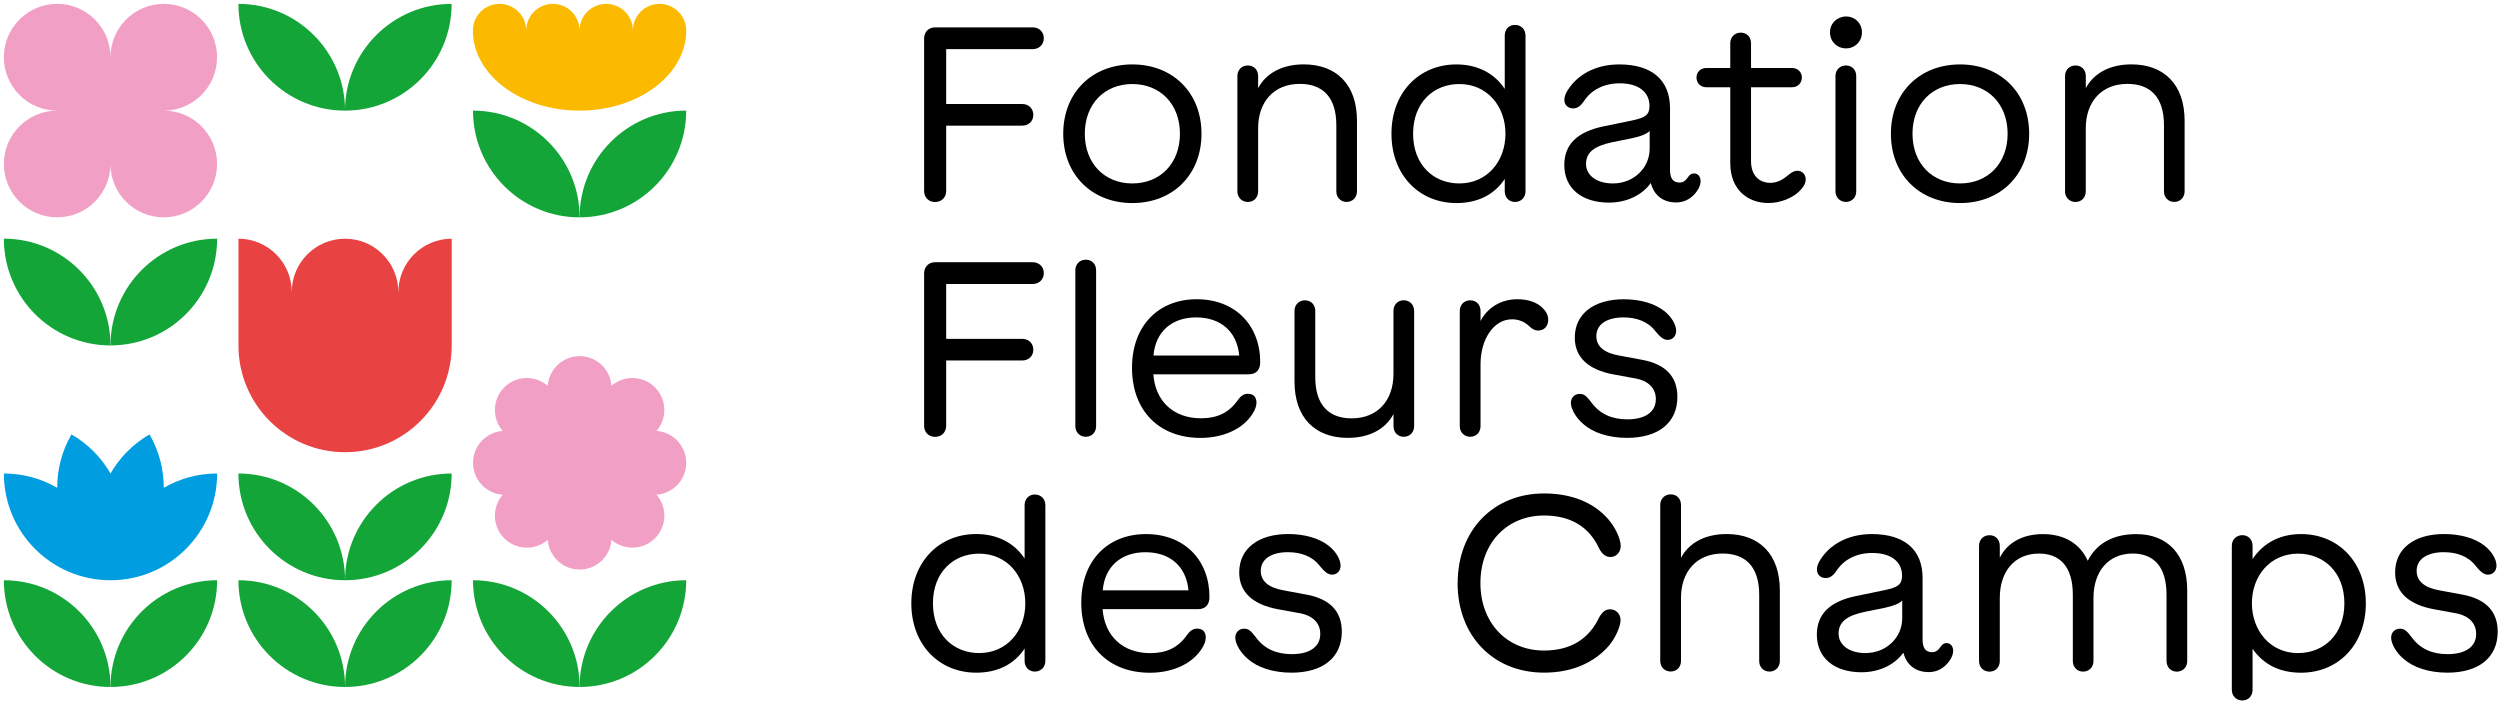
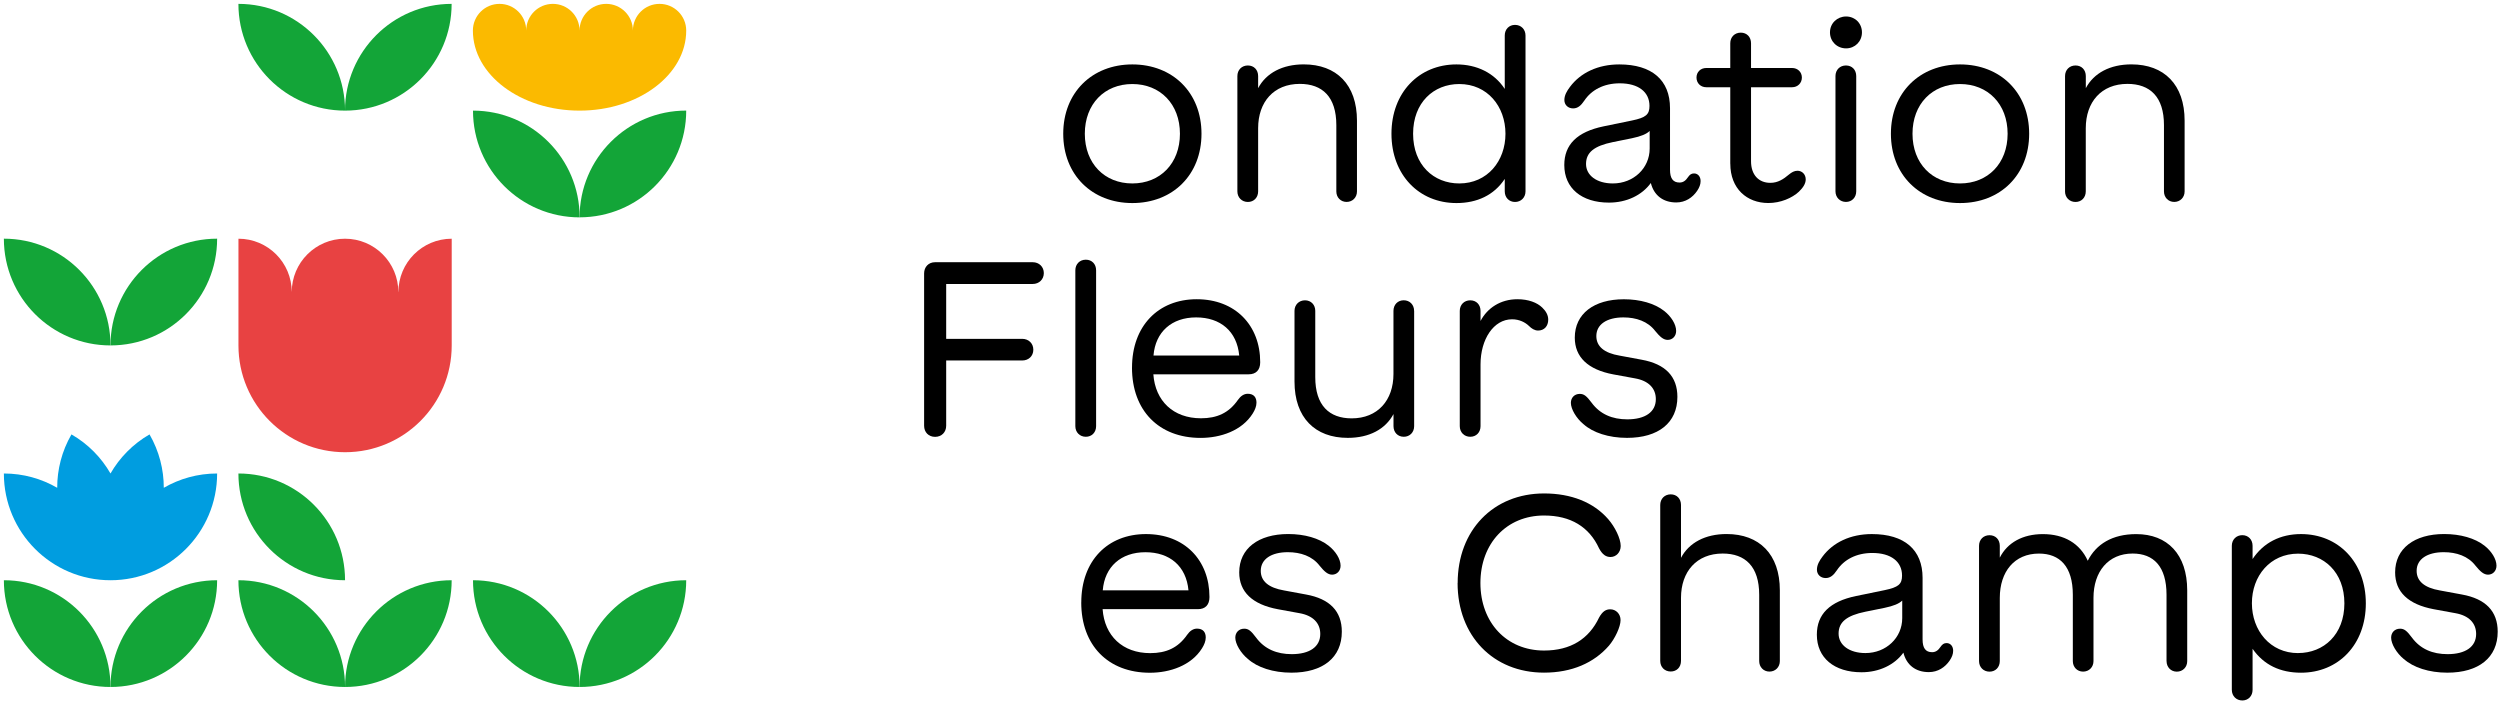
<svg xmlns="http://www.w3.org/2000/svg" width="323" height="91" viewBox="0 0 323 91" fill="none">
-   <path d="M119.395 24.659V4.985C119.395 4.153 119.963 3.536 120.814 3.536H133.429C134.245 3.536 134.862 4.124 134.862 4.942C134.862 5.759 134.245 6.348 133.429 6.348H122.247V13.436H132.073C132.875 13.436 133.506 14.005 133.506 14.842C133.506 15.678 132.875 16.233 132.073 16.233H122.247V24.664C122.247 25.496 121.659 26.099 120.814 26.099C119.968 26.099 119.395 25.496 119.395 24.664V24.659Z" fill="black" />
  <path d="M137.37 17.279C137.37 11.966 141.087 8.323 146.301 8.323C151.515 8.323 155.233 11.966 155.233 17.279C155.233 22.591 151.515 26.235 146.301 26.235C141.087 26.235 137.37 22.591 137.37 17.279ZM146.296 23.701C149.892 23.701 152.448 21.122 152.448 17.279C152.448 13.436 149.887 10.857 146.296 10.857C142.705 10.857 140.159 13.436 140.159 17.279C140.159 21.122 142.705 23.701 146.296 23.701Z" fill="black" />
  <path d="M159.869 24.717V9.831C159.869 9.028 160.437 8.459 161.224 8.459C162.012 8.459 162.551 9.028 162.551 9.831V11.393C163.586 9.432 165.695 8.318 168.441 8.318C172.668 8.318 175.321 10.925 175.321 15.591V24.732C175.321 25.505 174.753 26.089 173.98 26.089C173.208 26.089 172.654 25.501 172.654 24.732V16.165C172.654 12.507 170.851 10.838 167.935 10.838C164.572 10.838 162.551 13.168 162.551 16.569V24.722C162.551 25.525 161.997 26.094 161.224 26.094C160.452 26.094 159.869 25.525 159.869 24.722V24.717Z" fill="black" />
  <path d="M179.777 17.279C179.777 11.952 183.339 8.323 188.17 8.323C190.808 8.323 193.058 9.418 194.414 11.49V4.587C194.414 3.784 194.968 3.215 195.741 3.215C196.513 3.215 197.096 3.784 197.096 4.587V24.722C197.096 25.525 196.508 26.094 195.741 26.094C194.973 26.094 194.414 25.525 194.414 24.722V23.117C193.024 25.219 190.837 26.235 188.17 26.235C183.344 26.235 179.777 22.606 179.777 17.279ZM188.539 23.701C192.164 23.701 194.506 20.816 194.506 17.279C194.506 13.742 192.164 10.857 188.539 10.857C185.225 10.857 182.572 13.251 182.572 17.279C182.572 21.307 185.225 23.701 188.539 23.701Z" fill="black" />
  <path d="M202.106 21.322C202.106 18.68 203.759 17.031 207.194 16.321L210.863 15.566C212.651 15.197 213.113 14.793 213.113 13.684C213.113 11.879 211.679 10.765 209.274 10.765C207.194 10.765 205.605 11.631 204.692 13.003C204.259 13.65 203.841 14.005 203.244 14.005C202.597 14.005 202.116 13.557 202.116 12.925C202.116 12.293 202.456 11.738 202.84 11.227C204.196 9.403 206.451 8.323 209.211 8.323C213.424 8.323 215.766 10.347 215.766 13.976V21.93C215.766 23.044 216.15 23.584 217 23.584C217.477 23.584 217.802 23.321 218.079 22.903C218.312 22.562 218.526 22.407 218.866 22.407C219.377 22.407 219.717 22.825 219.717 23.394C219.717 23.827 219.561 24.226 219.27 24.659C218.682 25.525 217.759 26.157 216.573 26.157C214.862 26.157 213.686 25.233 213.288 23.642C212.146 25.218 210.173 26.177 207.875 26.177C204.342 26.177 202.106 24.309 202.106 21.326V21.322ZM208.385 23.701C211.053 23.701 213.137 21.726 213.137 19.191V16.919C212.734 17.318 212.024 17.615 210.839 17.863L208.385 18.359C205.95 18.855 204.915 19.702 204.915 21.186C204.915 22.669 206.305 23.701 208.385 23.701Z" fill="black" />
  <path d="M223.551 21.151V11.271H220.451C219.727 11.271 219.187 10.745 219.187 10.021C219.187 9.296 219.727 8.785 220.451 8.785H223.551V5.589C223.551 4.786 224.119 4.217 224.907 4.217C225.694 4.217 226.233 4.786 226.233 5.589V8.785H231.54C232.264 8.785 232.803 9.31 232.803 10.021C232.803 10.731 232.264 11.271 231.54 11.271H226.233V20.83C226.233 22.591 227.22 23.623 228.731 23.623C229.703 23.623 230.427 23.146 231.122 22.557C231.491 22.251 231.831 22.061 232.235 22.061C232.837 22.061 233.299 22.538 233.299 23.175C233.299 23.73 232.959 24.241 232.419 24.766C231.54 25.583 230.058 26.23 228.473 26.23C225.699 26.23 223.556 24.377 223.556 21.151H223.551Z" fill="black" />
  <path d="M238.513 2.13C239.669 2.13 240.564 3.01 240.564 4.183C240.564 5.355 239.669 6.25 238.513 6.25C237.356 6.25 236.433 5.37 236.433 4.183C236.433 2.996 237.376 2.13 238.513 2.13ZM237.143 24.717V9.831C237.143 9.028 237.711 8.459 238.498 8.459C239.286 8.459 239.825 9.028 239.825 9.831V24.717C239.825 25.52 239.256 26.089 238.498 26.089C237.74 26.089 237.143 25.52 237.143 24.717Z" fill="black" />
  <path d="M244.305 17.279C244.305 11.966 248.023 8.323 253.237 8.323C258.451 8.323 262.168 11.966 262.168 17.279C262.168 22.591 258.451 26.235 253.237 26.235C248.023 26.235 244.305 22.591 244.305 17.279ZM253.232 23.701C256.823 23.701 259.384 21.122 259.384 17.279C259.384 13.436 256.823 10.857 253.232 10.857C249.641 10.857 247.095 13.436 247.095 17.279C247.095 21.122 249.641 23.701 253.232 23.701Z" fill="black" />
  <path d="M266.804 24.717V9.831C266.804 9.028 267.373 8.459 268.16 8.459C268.947 8.459 269.487 9.028 269.487 9.831V11.393C270.522 9.432 272.631 8.318 275.376 8.318C279.604 8.318 282.252 10.925 282.252 15.591V24.732C282.252 25.505 281.684 26.089 280.911 26.089C280.139 26.089 279.585 25.501 279.585 24.732V16.165C279.585 12.507 277.782 10.838 274.866 10.838C271.503 10.838 269.482 13.168 269.482 16.569V24.722C269.482 25.525 268.928 26.094 268.155 26.094C267.383 26.094 266.8 25.525 266.8 24.722L266.804 24.717Z" fill="black" />
-   <path d="M117.743 77.954C117.743 72.626 121.304 68.997 126.135 68.997C128.773 68.997 131.023 70.092 132.379 72.164V65.261C132.379 64.458 132.933 63.889 133.706 63.889C134.478 63.889 135.061 64.458 135.061 65.261V85.397C135.061 86.199 134.473 86.769 133.706 86.769C132.938 86.769 132.379 86.199 132.379 85.397V83.791C130.989 85.893 128.802 86.91 126.135 86.91C121.309 86.91 117.743 83.281 117.743 77.954ZM126.504 84.375C130.129 84.375 132.471 81.49 132.471 77.954C132.471 74.417 130.129 71.532 126.504 71.532C123.19 71.532 120.537 73.925 120.537 77.954C120.537 81.982 123.19 84.375 126.504 84.375Z" fill="black" />
  <path d="M139.702 77.832C139.702 72.475 143.079 69.002 148.06 69.002C153.041 69.002 156.263 72.368 156.263 77.141C156.263 78.162 155.709 78.703 154.781 78.703H142.457C142.705 82.147 145.033 84.385 148.609 84.385C150.675 84.385 152.205 83.704 153.376 82.02C153.731 81.51 154.164 81.218 154.654 81.218C155.442 81.218 155.782 81.694 155.782 82.361C155.782 82.838 155.583 83.305 155.306 83.752C153.916 85.99 151.141 86.919 148.566 86.919C143.167 86.919 139.697 83.382 139.697 77.841L139.702 77.832ZM153.551 76.27C153.26 73.137 151.131 71.347 147.983 71.347C144.834 71.347 142.725 73.215 142.477 76.27H153.551Z" fill="black" />
  <path d="M161.239 85.148C160.296 84.375 159.601 83.188 159.601 82.385C159.601 81.738 160.048 81.227 160.758 81.227C161.297 81.227 161.637 81.505 162.284 82.371C163.377 83.854 164.952 84.516 166.895 84.516C169.194 84.516 170.579 83.572 170.579 81.908C170.579 80.502 169.636 79.529 167.896 79.223L165.102 78.712C161.788 78.094 160.107 76.46 160.107 73.954C160.107 70.865 162.59 68.997 166.443 68.997C168.557 68.997 170.423 69.537 171.643 70.495C172.552 71.206 173.203 72.222 173.203 73.088C173.203 73.769 172.727 74.246 172.109 74.246C171.555 74.246 171.108 73.843 170.491 73.088C169.549 71.853 168.037 71.342 166.39 71.342C164.261 71.342 162.891 72.237 162.891 73.75C162.891 75.093 163.907 75.944 165.899 76.285L168.737 76.81C171.823 77.365 173.363 78.985 173.363 81.612C173.363 84.963 170.909 86.909 166.856 86.909C164.48 86.909 162.444 86.228 161.244 85.148H161.239Z" fill="black" />
  <path d="M188.33 75.331C188.33 68.52 192.927 63.753 199.497 63.753C202.996 63.753 205.882 64.896 207.777 67.071C208.642 68.058 209.395 69.571 209.395 70.544C209.395 71.347 208.807 71.965 208.083 71.965C207.515 71.965 207.048 71.688 206.601 70.851C205.323 68.073 202.932 66.604 199.492 66.604C194.647 66.604 191.27 70.218 191.27 75.326C191.27 80.434 194.647 84.049 199.492 84.049C202.932 84.049 205.289 82.551 206.601 79.787C207.048 78.985 207.481 78.722 208.049 78.722C208.773 78.722 209.376 79.311 209.376 80.114C209.376 80.994 208.652 82.507 207.879 83.417C205.936 85.654 203.069 86.905 199.487 86.905C192.917 86.905 188.32 82.147 188.32 75.326L188.33 75.331Z" fill="black" />
  <path d="M214.503 85.382V65.246C214.503 64.444 215.071 63.87 215.858 63.87C216.646 63.87 217.185 64.439 217.185 65.246V72.072C218.22 70.111 220.329 68.997 223.075 68.997C227.302 68.997 229.956 71.605 229.956 76.27V85.411C229.956 86.185 229.387 86.769 228.614 86.769C227.842 86.769 227.288 86.18 227.288 85.411V76.844C227.288 73.186 225.485 71.517 222.569 71.517C219.207 71.517 217.185 73.847 217.185 77.248V85.387C217.185 86.204 216.631 86.759 215.858 86.759C215.086 86.759 214.503 86.204 214.503 85.387V85.382Z" fill="black" />
  <path d="M234.737 82.001C234.737 79.359 236.389 77.71 239.825 77L243.494 76.246C245.282 75.876 245.744 75.472 245.744 74.363C245.744 72.558 244.31 71.444 241.905 71.444C239.825 71.444 238.236 72.31 237.322 73.682C236.89 74.329 236.472 74.684 235.874 74.684C235.228 74.684 234.747 74.237 234.747 73.604C234.747 72.972 235.087 72.417 235.471 71.906C236.827 70.082 239.082 69.002 241.842 69.002C246.055 69.002 248.397 71.026 248.397 74.655V82.609C248.397 83.723 248.781 84.263 249.631 84.263C250.107 84.263 250.433 84 250.71 83.582C250.943 83.241 251.157 83.086 251.497 83.086C252.007 83.086 252.348 83.504 252.348 84.073C252.348 84.506 252.192 84.905 251.901 85.338C251.313 86.204 250.389 86.837 249.204 86.837C247.493 86.837 246.317 85.912 245.919 84.321C244.777 85.898 242.804 86.856 240.505 86.856C236.973 86.856 234.737 84.988 234.737 82.006V82.001ZM241.016 84.375C243.683 84.375 245.768 82.4 245.768 79.865V77.593C245.365 77.992 244.655 78.289 243.47 78.537L241.016 79.033C238.581 79.529 237.546 80.376 237.546 81.86C237.546 83.344 238.936 84.375 241.016 84.375Z" fill="black" />
  <path d="M279.915 85.411V76.844C279.915 73.186 278.248 71.517 275.537 71.517C272.393 71.517 270.478 73.847 270.478 77.248V85.416C270.478 86.189 269.909 86.773 269.137 86.773C268.364 86.773 267.81 86.185 267.81 85.416V76.849C267.81 73.191 266.129 71.522 263.432 71.522C260.268 71.522 258.373 73.852 258.373 77.253V85.406C258.373 86.209 257.819 86.778 257.047 86.778C256.274 86.778 255.691 86.209 255.691 85.406V70.52C255.691 69.717 256.259 69.148 257.047 69.148C257.834 69.148 258.373 69.717 258.373 70.52V72.047C259.36 70.101 261.333 69.007 263.942 69.007C266.688 69.007 268.724 70.213 269.739 72.451C270.818 70.306 272.903 69.007 276.003 69.007C280.027 69.007 282.588 71.614 282.588 76.28V85.421C282.588 86.194 282.019 86.778 281.246 86.778C280.474 86.778 279.92 86.189 279.92 85.421L279.915 85.411Z" fill="black" />
  <path d="M288.351 89.118V70.515C288.351 69.712 288.939 69.143 289.707 69.143C290.474 69.143 291.033 69.712 291.033 70.515V72.227C292.438 70.111 294.624 69.002 297.292 69.002C302.118 69.002 305.665 72.631 305.665 77.958C305.665 83.285 302.118 86.914 297.292 86.914C294.61 86.914 292.481 85.912 291.033 83.825V89.123C291.033 89.926 290.479 90.5 289.707 90.5C288.934 90.5 288.351 89.931 288.351 89.123V89.118ZM296.913 84.375C300.227 84.375 302.895 81.981 302.895 77.953C302.895 73.925 300.227 71.532 296.913 71.532C293.303 71.532 290.946 74.416 290.946 77.939C290.946 81.461 293.307 84.38 296.913 84.38V84.375Z" fill="black" />
  <path d="M310.568 85.148C309.625 84.375 308.935 83.188 308.935 82.385C308.935 81.738 309.382 81.227 310.092 81.227C310.631 81.227 310.971 81.505 311.618 82.371C312.711 83.854 314.285 84.516 316.229 84.516C318.528 84.516 319.917 83.572 319.917 81.908C319.917 80.502 318.975 79.529 317.235 79.223L314.446 78.712C311.132 78.094 309.45 76.46 309.45 73.954C309.45 70.865 311.934 68.997 315.787 68.997C317.901 68.997 319.767 69.537 320.987 70.495C321.895 71.206 322.546 72.222 322.546 73.088C322.546 73.769 322.07 74.246 321.453 74.246C320.899 74.246 320.452 73.843 319.835 73.088C318.892 71.853 317.381 71.342 315.734 71.342C313.605 71.342 312.23 72.237 312.23 73.75C312.23 75.093 313.246 75.944 315.238 76.285L318.076 76.81C321.161 77.365 322.702 78.985 322.702 81.612C322.702 84.963 320.248 86.909 316.195 86.909C313.819 86.909 311.783 86.228 310.583 85.148H310.568Z" fill="black" />
  <path d="M119.395 54.996V35.328C119.395 34.496 119.963 33.878 120.814 33.878H133.429C134.245 33.878 134.862 34.467 134.862 35.284C134.862 36.101 134.245 36.69 133.429 36.69H122.247V43.778H132.073C132.875 43.778 133.506 44.347 133.506 45.184C133.506 46.021 132.875 46.575 132.073 46.575H122.247V55.006C122.247 55.838 121.659 56.441 120.814 56.441C119.968 56.441 119.395 55.838 119.395 55.006V54.996Z" fill="black" />
  <path d="M138.934 55.059V34.924C138.934 34.121 139.503 33.552 140.29 33.552C141.077 33.552 141.617 34.121 141.617 34.924V55.059C141.617 55.862 141.063 56.431 140.29 56.431C139.517 56.431 138.934 55.862 138.934 55.059Z" fill="black" />
  <path d="M146.257 47.489C146.257 42.133 149.635 38.66 154.616 38.66C159.596 38.66 162.818 42.026 162.818 46.799C162.818 47.82 162.264 48.36 161.336 48.36H149.013C149.261 51.804 151.588 54.042 155.165 54.042C157.23 54.042 158.761 53.361 159.932 51.678C160.286 51.167 160.719 50.875 161.21 50.875C161.997 50.875 162.337 51.352 162.337 52.019C162.337 52.495 162.138 52.962 161.861 53.41C160.471 55.648 157.696 56.577 155.121 56.577C149.722 56.577 146.253 53.04 146.253 47.499L146.257 47.489ZM160.107 45.933C159.815 42.8 157.687 41.009 154.538 41.009C151.389 41.009 149.28 42.877 149.032 45.933H160.107Z" fill="black" />
  <path d="M182.708 40.173V55.059C182.708 55.862 182.139 56.431 181.367 56.431C180.594 56.431 180.04 55.862 180.04 55.059V53.498C178.99 55.458 176.91 56.572 174.131 56.572C169.903 56.572 167.25 53.965 167.25 49.299V40.158C167.25 39.385 167.819 38.801 168.606 38.801C169.393 38.801 169.932 39.389 169.932 40.158V48.725C169.932 52.383 171.735 54.052 174.636 54.052C177.999 54.052 180.035 51.722 180.035 48.321V40.168C180.035 39.365 180.589 38.796 181.362 38.796C182.134 38.796 182.703 39.365 182.703 40.168L182.708 40.173Z" fill="black" />
  <path d="M191.285 55.059C191.285 55.862 190.731 56.431 189.958 56.431C189.185 56.431 188.602 55.862 188.602 55.059V40.173C188.602 39.37 189.171 38.801 189.958 38.801C190.745 38.801 191.285 39.37 191.285 40.173V41.472C192.164 39.788 193.875 38.66 196.052 38.66C197.471 38.66 198.598 39.093 199.259 39.74C199.754 40.216 200.031 40.727 200.031 41.301C200.031 42.133 199.521 42.707 198.719 42.707C198.272 42.707 197.869 42.444 197.548 42.119C197.072 41.656 196.314 41.253 195.357 41.253C192.966 41.253 191.285 43.846 191.285 47.076V55.059Z" fill="black" />
  <path d="M204.594 54.811C203.652 54.038 202.957 52.85 202.957 52.048C202.957 51.401 203.404 50.89 204.113 50.89C204.653 50.89 204.993 51.167 205.639 52.033C206.733 53.517 208.307 54.179 210.251 54.179C212.549 54.179 213.934 53.235 213.934 51.571C213.934 50.165 212.991 49.192 211.252 48.886L208.458 48.375C205.144 47.757 203.462 46.122 203.462 43.622C203.462 40.533 205.945 38.665 209.799 38.665C211.913 38.665 213.779 39.205 214.998 40.163C215.907 40.873 216.558 41.89 216.558 42.756C216.558 43.437 216.082 43.914 215.465 43.914C214.911 43.914 214.464 43.51 213.847 42.756C212.904 41.52 211.393 41.009 209.745 41.009C207.617 41.009 206.247 41.905 206.247 43.417C206.247 44.76 207.262 45.612 209.255 45.947L212.092 46.473C215.178 47.027 216.719 48.647 216.719 51.274C216.719 54.626 214.265 56.572 210.212 56.572C207.836 56.572 205.8 55.891 204.599 54.811H204.594Z" fill="black" />
  <path d="M61.111 74.966C61.111 82.585 67.278 88.758 74.888 88.758C74.888 81.14 68.721 74.966 61.111 74.966Z" fill="#13A538" />
  <path d="M74.883 88.758C82.493 88.758 88.659 82.585 88.659 74.966C81.049 74.966 74.883 81.14 74.883 88.758Z" fill="#13A538" />
  <path d="M0.5 30.837C0.5 38.456 6.667 44.629 14.276 44.629C14.276 37.011 8.11 30.837 0.5 30.837Z" fill="#13A538" />
  <path d="M14.276 44.629C21.886 44.629 28.053 38.456 28.053 30.837C20.443 30.837 14.276 37.011 14.276 44.629Z" fill="#13A538" />
  <path d="M30.803 61.175C30.803 68.793 36.97 74.967 44.58 74.967C44.58 67.348 38.413 61.175 30.803 61.175Z" fill="#13A538" />
-   <path d="M44.58 74.967C52.189 74.967 58.356 68.793 58.356 61.175C50.746 61.175 44.58 67.348 44.58 74.967Z" fill="#13A538" />
  <path d="M30.803 74.966C30.803 82.585 36.97 88.758 44.58 88.758C44.58 81.14 38.413 74.966 30.803 74.966Z" fill="#13A538" />
  <path d="M44.58 88.758C52.189 88.758 58.356 82.585 58.356 74.966C50.746 74.966 44.58 81.14 44.58 88.758Z" fill="#13A538" />
  <path d="M44.58 14.292C44.58 6.674 38.413 0.5 30.803 0.5C30.803 8.118 36.97 14.292 44.58 14.292Z" fill="#13A538" />
  <path d="M58.351 0.5C50.741 0.5 44.575 6.674 44.575 14.292C52.184 14.292 58.351 8.118 58.351 0.5Z" fill="#13A538" />
  <path d="M0.5 74.966C0.5 82.585 6.667 88.758 14.276 88.758C14.276 81.14 8.11 74.966 0.5 74.966Z" fill="#13A538" />
  <path d="M14.276 88.758C21.886 88.758 28.053 82.585 28.053 74.966C20.443 74.966 14.276 81.14 14.276 88.758Z" fill="#13A538" />
  <path d="M14.276 74.967C21.886 74.967 28.053 68.793 28.053 61.175C25.54 61.175 23.189 61.851 21.162 63.023C21.162 60.678 20.574 58.304 19.32 56.125C17.148 57.38 15.447 59.146 14.276 61.175C13.105 59.141 11.409 57.38 9.232 56.125C7.979 58.3 7.386 60.678 7.391 63.023C5.364 61.851 3.012 61.175 0.5 61.175C0.5 68.793 6.667 74.967 14.276 74.967Z" fill="#009DE0" />
  <path d="M61.111 14.292C61.111 21.91 67.278 28.084 74.888 28.084C74.888 20.465 68.721 14.292 61.111 14.292Z" fill="#13A538" />
  <path d="M74.883 28.079C82.493 28.079 88.659 21.905 88.659 14.287C81.049 14.287 74.883 20.461 74.883 28.079Z" fill="#13A538" />
  <path d="M74.883 14.292C82.493 14.292 88.659 9.661 88.659 3.949C88.659 2.047 87.119 0.5 85.214 0.5C83.309 0.5 81.769 2.042 81.769 3.949C81.769 2.047 80.228 0.5 78.323 0.5C76.418 0.5 74.878 2.042 74.878 3.949C74.878 2.047 73.337 0.5 71.433 0.5C69.528 0.5 67.987 2.042 67.987 3.949C67.987 2.047 66.447 0.5 64.542 0.5C62.637 0.5 61.097 2.042 61.097 3.949C61.097 9.661 67.263 14.292 74.873 14.292H74.883Z" fill="#FBBA00" />
-   <path d="M28.048 7.394C28.048 3.589 24.967 0.5 21.162 0.5C17.362 0.5 14.276 3.584 14.276 7.389C14.271 3.584 11.191 0.5 7.386 0.5C3.586 0.5 0.5 3.589 0.5 7.394C0.5 11.203 3.586 14.292 7.386 14.292C3.586 14.292 0.5 17.376 0.5 21.185C0.5 24.995 3.586 28.079 7.386 28.079C11.186 28.079 14.271 24.995 14.271 21.19C14.271 24.995 17.357 28.079 21.157 28.079C24.962 28.079 28.043 24.99 28.043 21.185C28.043 17.376 24.957 14.292 21.157 14.292C24.962 14.292 28.043 11.203 28.043 7.398L28.048 7.394Z" fill="#F29FC5" />
-   <path d="M84.825 55.677C86.229 54.052 86.166 51.591 84.626 50.049C83.085 48.506 80.626 48.438 79.004 49.849C78.848 47.704 77.069 46.011 74.888 46.011C72.706 46.011 70.922 47.704 70.772 49.849C69.149 48.443 66.69 48.506 65.149 50.049C63.609 51.591 63.541 54.052 64.95 55.677C62.807 55.833 61.116 57.613 61.116 59.798C61.116 61.982 62.807 63.767 64.95 63.918C63.541 65.543 63.609 68.005 65.149 69.547C66.69 71.089 69.149 71.157 70.772 69.746C70.927 71.892 72.706 73.585 74.888 73.585C77.069 73.585 78.853 71.892 79.004 69.746C80.626 71.152 83.085 71.089 84.626 69.547C86.166 68.005 86.234 65.543 84.825 63.918C86.968 63.763 88.659 61.982 88.659 59.798C88.659 57.613 86.968 55.828 84.825 55.677Z" fill="#F29FC5" />
  <path d="M51.465 37.736C51.465 33.927 48.38 30.842 44.58 30.842C40.779 30.842 37.694 33.931 37.694 37.736C37.694 33.927 34.608 30.842 30.808 30.842V44.634C30.808 52.253 36.975 58.426 44.584 58.426C52.194 58.426 58.361 52.253 58.361 44.634V30.842C54.556 30.842 51.475 33.931 51.475 37.736H51.465Z" fill="#E84242" />
</svg>